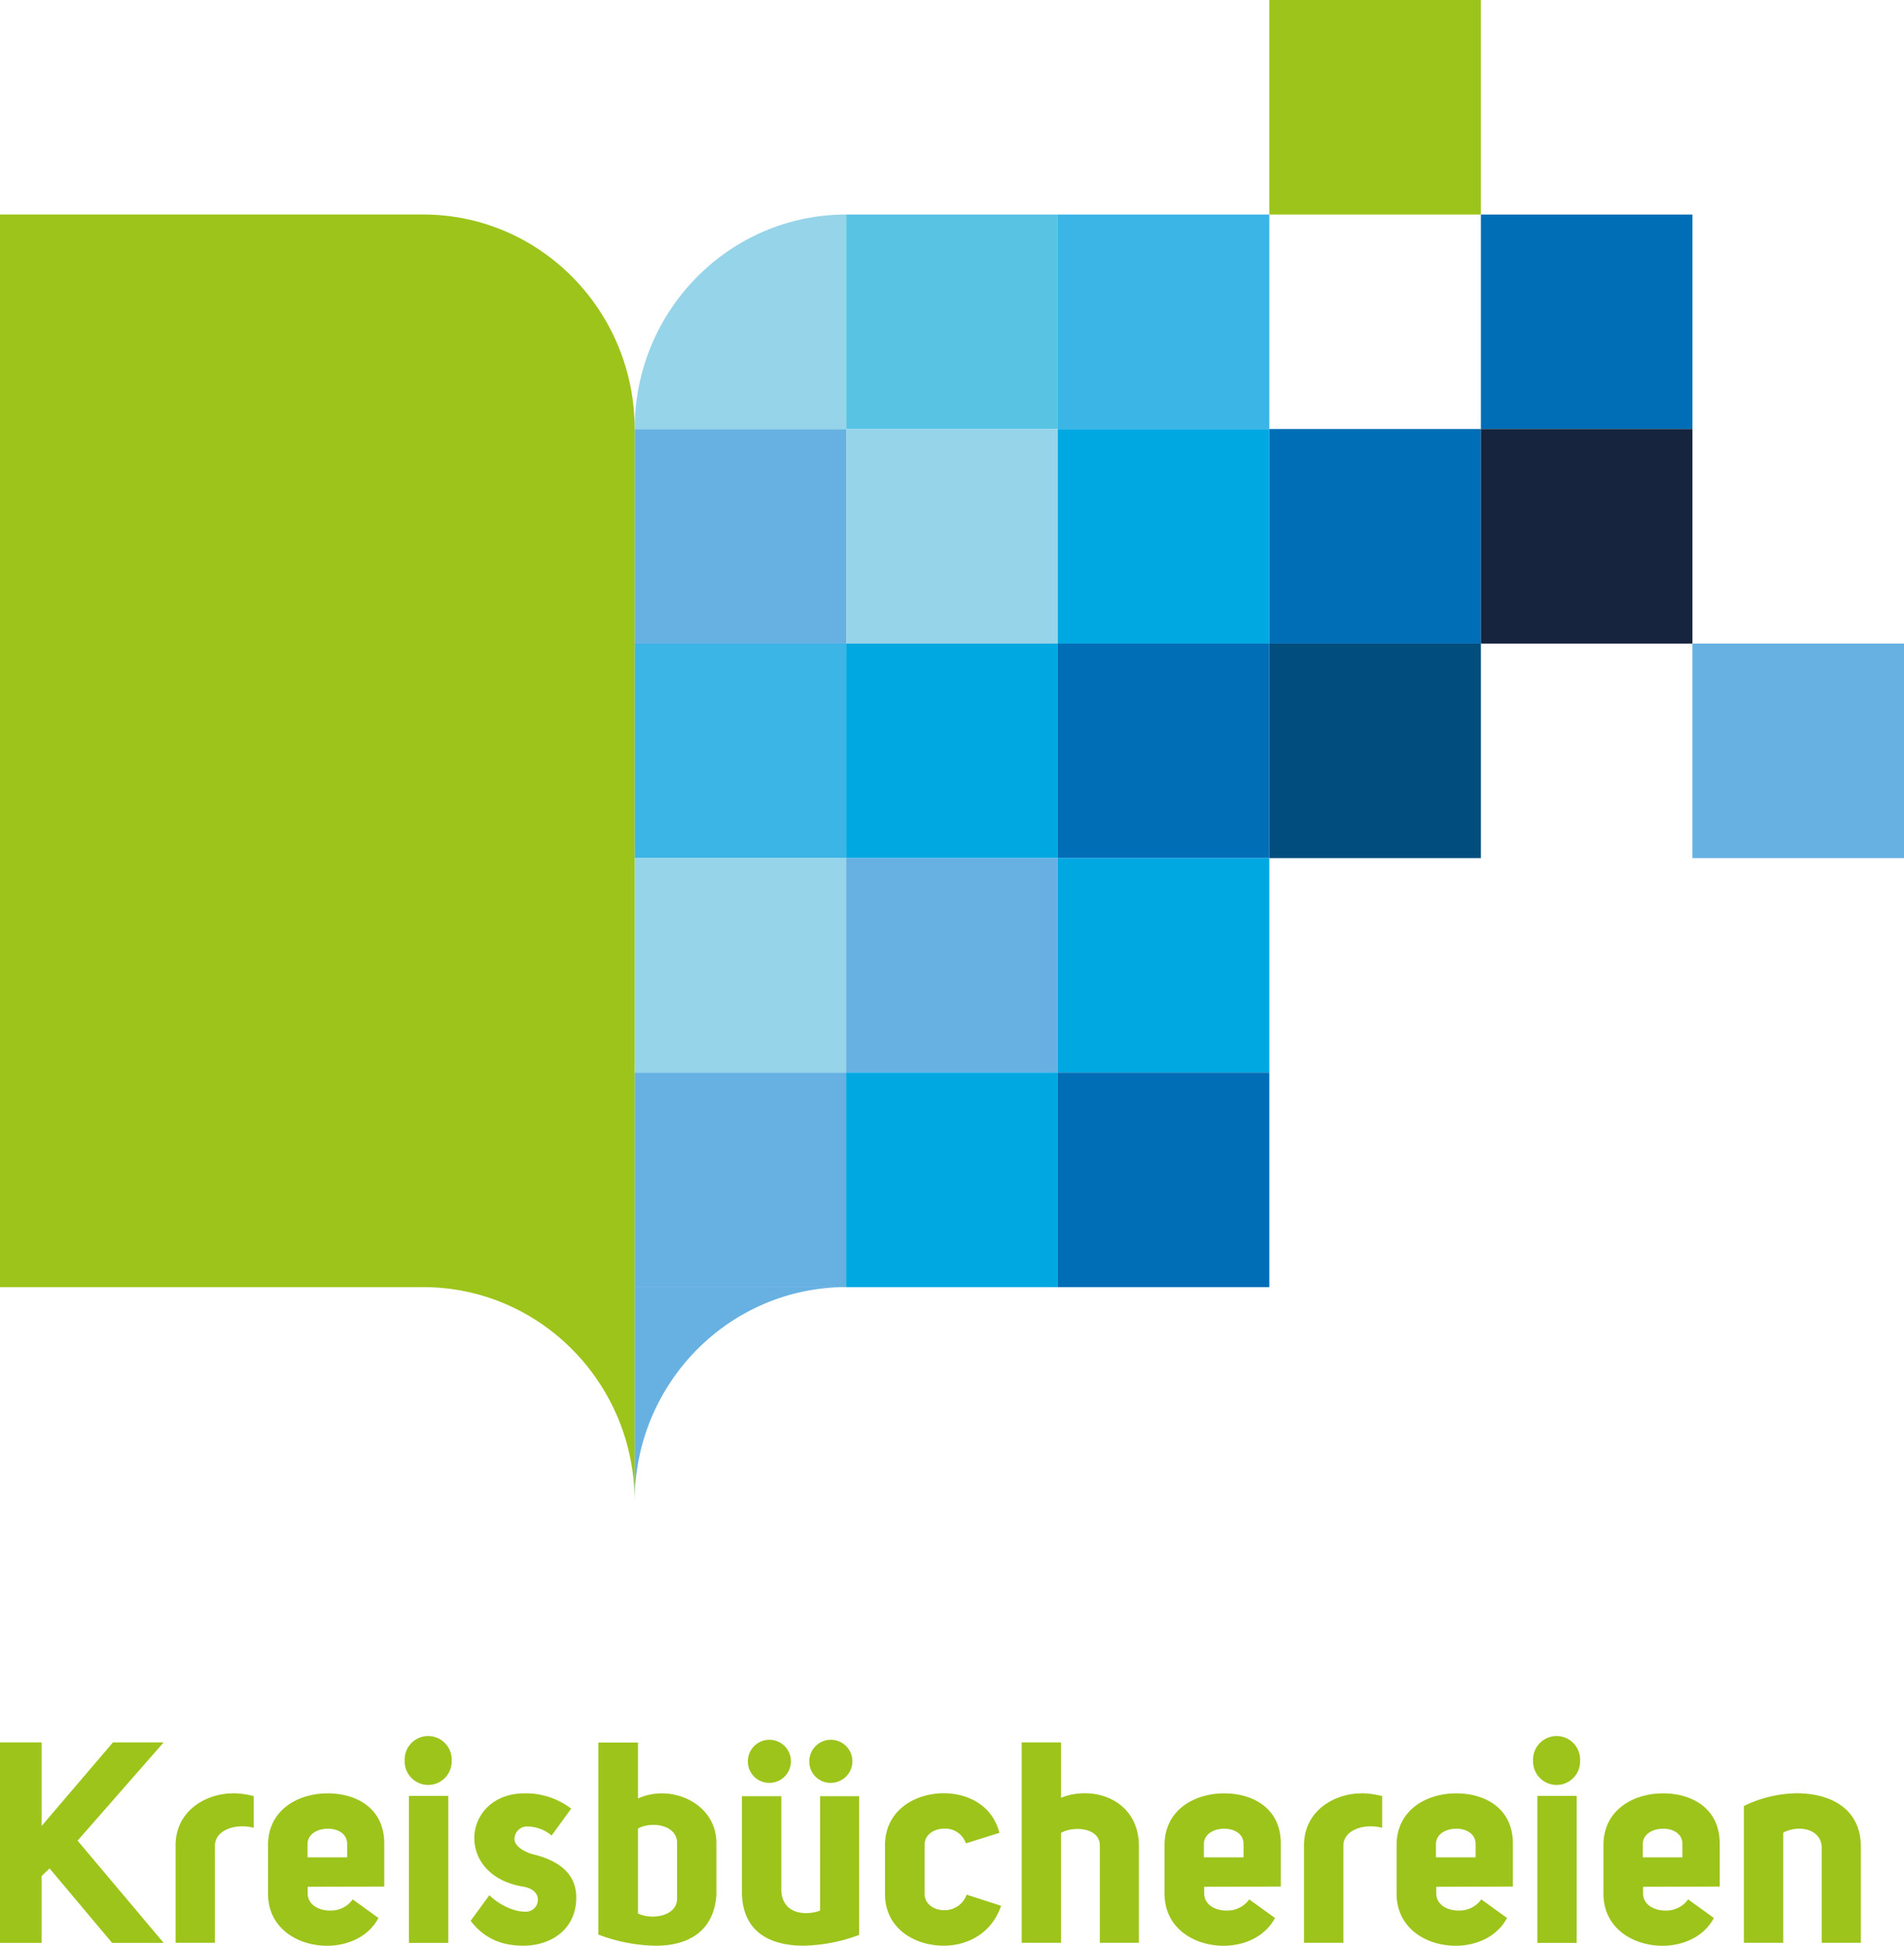
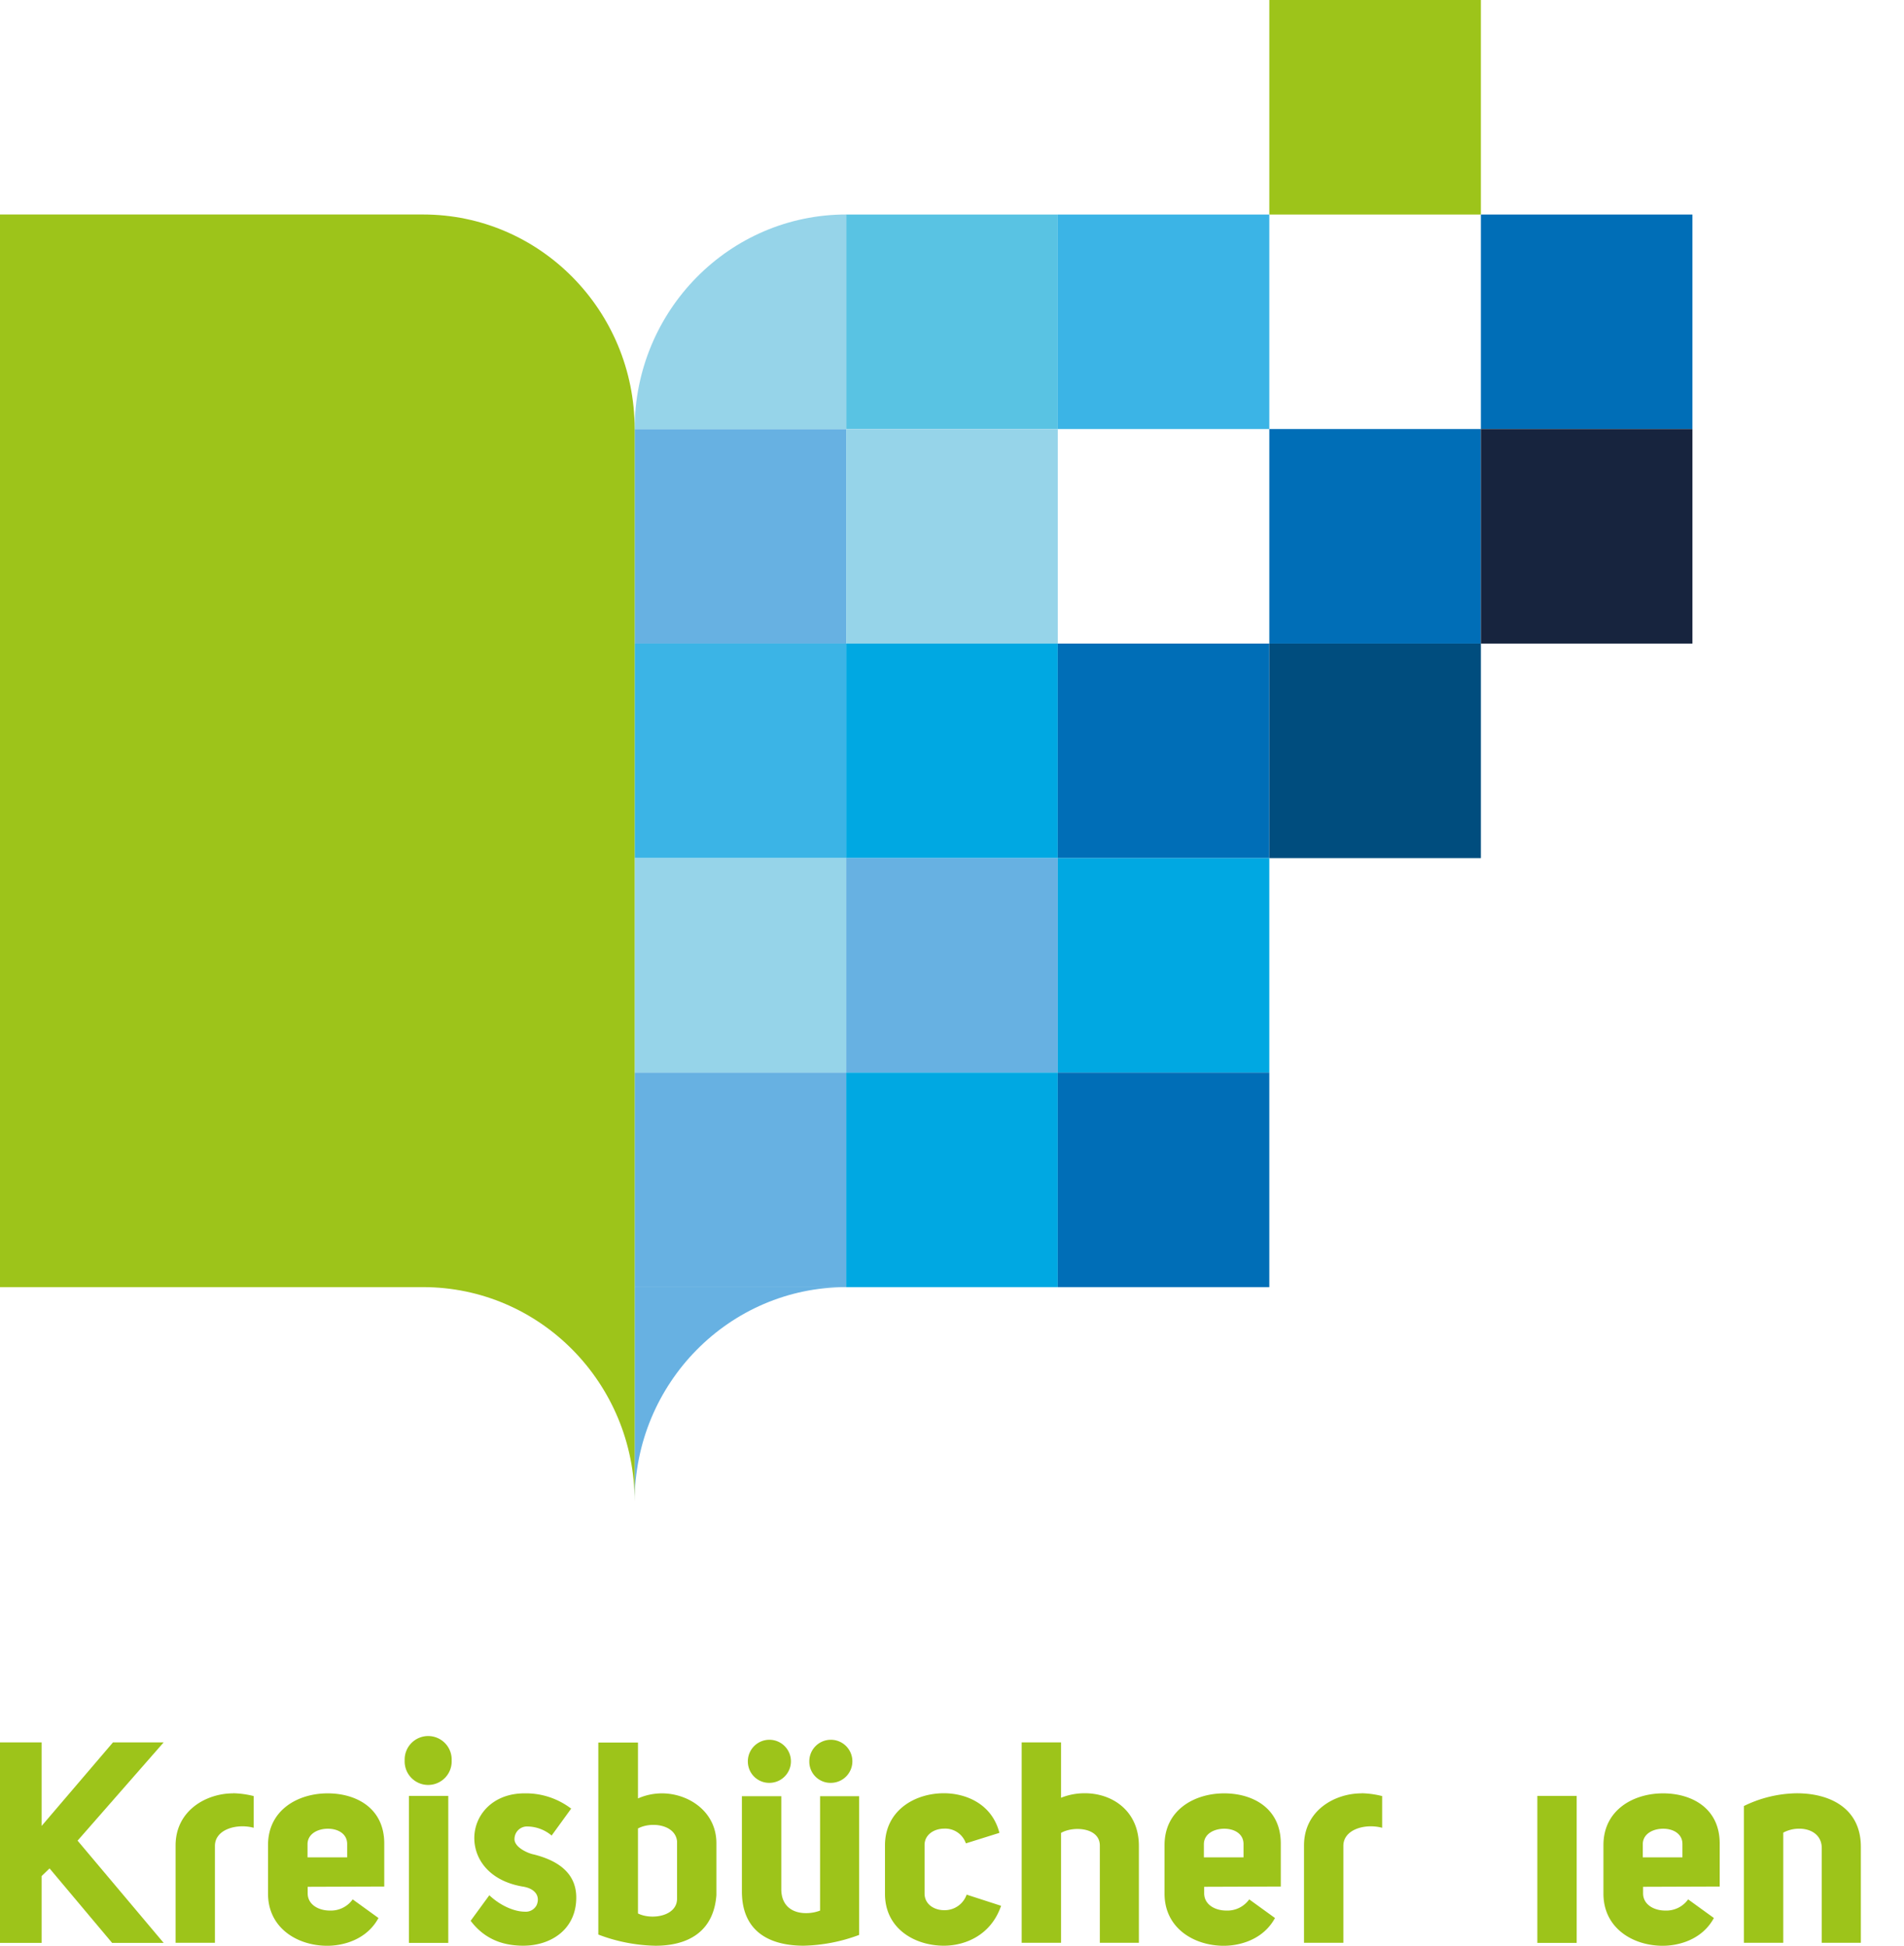
<svg xmlns="http://www.w3.org/2000/svg" id="Ebene_1" data-name="Ebene 1" viewBox="0 0 510.97 522.13">
  <defs>
    <style>
      .cls-1 {
        fill: #9dc41a;
      }

      .cls-2 {
        fill: #67b1e2;
      }

      .cls-3 {
        fill: #3bb4e6;
      }

      .cls-4 {
        fill: #96d4e9;
      }

      .cls-5 {
        fill: #59c3e3;
      }

      .cls-6 {
        fill: #00a8e2;
      }

      .cls-7 {
        fill: #006eb7;
      }

      .cls-8 {
        fill: #004d7e;
      }

      .cls-9 {
        fill: #17243e;
      }
    </style>
  </defs>
  <g>
    <polygon class="cls-1" points="11.17 489.99 11.17 467.57 0 467.57 0 521.38 11.17 521.38 11.17 503.44 13.3 501.39 30.09 521.38 43.92 521.38 20.82 493.94 43.92 467.57 30.32 467.57 11.17 489.99 11.17 489.99" />
    <path class="cls-1" d="M1223.54,1637.9c-7.14,0-15.42,4.56-15.42,14V1678h10.56v-26c0-4.48,5.93-6.08,10.41-4.86v-8.51a24.56,24.56,0,0,0-5.55-.76Z" transform="translate(-1161 -1156.65)" />
    <path class="cls-1" d="M1264.12,1662.9v-11.55c0-9.5-7.52-13.45-15.19-13.45-7.91,0-16,4.4-16,13.9v13c0,9.34,8,14,15.88,14,4.64,0,10.72-1.82,13.76-7.45l-6.92-5a7.17,7.17,0,0,1-6.15,3c-3,0-5.93-1.59-5.93-4.63v-1.75Zm-9.95-7.83h-10.64v-3.5c0-2.81,2.74-4.18,5.47-4.18s5.17,1.37,5.17,4.11v3.57Z" transform="translate(-1161 -1156.65)" />
    <path class="cls-1" d="M1269.6,1629.08a6.31,6.31,0,1,0,12.61,0,6.31,6.31,0,1,0-12.61,0Z" transform="translate(-1161 -1156.65)" />
    <polygon class="cls-1" points="109.74 481.93 109.74 521.38 120.3 521.38 120.3 481.93 109.74 481.93 109.74 481.93" />
    <path class="cls-1" d="M1287.3,1672.09c3.73,4.94,8.66,6.69,14.14,6.69,7.37,0,14.21-4.33,14.21-12.92,0-7.45-6.31-10.26-11.33-11.55-1.67-.3-5.47-2-5.24-4.33a3.36,3.36,0,0,1,3.57-3.19,10.29,10.29,0,0,1,6.39,2.43l5.24-7.22a20,20,0,0,0-12.54-4.1c-8.66,0-13.53,6-13.45,12.15.08,5.63,4.1,11.33,12.92,12.85,3.57.53,4.79,2.73,3.8,5a3.26,3.26,0,0,1-3.19,1.75c-2.74,0-6.54-1.59-9.5-4.41l-5,6.84Z" transform="translate(-1161 -1156.65)" />
    <path class="cls-1" d="M1353.26,1665.18v-13.91c0-8.36-7.29-13.3-14.51-13.37a16.07,16.07,0,0,0-6.54,1.36v-15h-10.64v51.53a45.26,45.26,0,0,0,15.36,3c8.28,0,15.57-3.42,16.33-13.6Zm-10.56,1c0,4.71-6.84,5.77-10.49,3.95v-22.8c3.42-1.9,10-1.14,10.49,3.42v15.43Z" transform="translate(-1161 -1156.65)" />
    <path class="cls-1" d="M1361.7,1629.38a5.72,5.72,0,0,0,5.85,5.7,5.78,5.78,0,1,0-5.85-5.7Z" transform="translate(-1161 -1156.65)" />
    <path class="cls-1" d="M1378.19,1629.38a5.68,5.68,0,0,0,5.85,5.7,5.78,5.78,0,1,0-5.85-5.7Z" transform="translate(-1161 -1156.65)" />
    <path class="cls-1" d="M1391.56,1638.66h-10.48v30.7a10.4,10.4,0,0,1-3.8.68c-3.5,0-6.61-1.82-6.61-6.46v-24.92H1360.1v25.53c0,11.17,7.91,14.59,16.57,14.59a45.11,45.11,0,0,0,14.89-2.89v-37.23Z" transform="translate(-1161 -1156.65)" />
    <path class="cls-1" d="M1420.44,1665a6.24,6.24,0,0,1-6.08,4.25c-2.66,0-5.24-1.59-5.24-4.48v-13c0-2.81,2.58-4.4,5.24-4.4a5.84,5.84,0,0,1,5.85,3.95l9-2.82c-2.06-8-9.27-10.63-14.9-10.63-7.83,0-15.81,4.63-15.81,14v13c0,9.35,8,13.91,15.81,13.91,5.63,0,12.62-2.74,15.35-10.71l-9.27-3Z" transform="translate(-1161 -1156.65)" />
    <path class="cls-1" d="M1445.75,1624.22h-10.57V1678h10.57v-29.49c3.26-1.89,10.41-1.51,10.41,3.42V1678h10.48v-26c0-9.35-7.06-14.13-14.51-14.13a17.08,17.08,0,0,0-6.38,1.21v-14.89Z" transform="translate(-1161 -1156.65)" />
    <path class="cls-1" d="M1504.72,1662.9v-11.55c0-9.5-7.53-13.45-15.2-13.45-7.9,0-16,4.4-16,13.9v13c0,9.34,8,14,15.89,14,4.63,0,10.71-1.82,13.75-7.45l-6.91-5a7.2,7.2,0,0,1-6.16,3c-3,0-5.93-1.59-5.93-4.63v-1.75Zm-10-7.83h-10.64v-3.5c0-2.81,2.74-4.18,5.47-4.18s5.17,1.37,5.17,4.11v3.57Z" transform="translate(-1161 -1156.65)" />
    <path class="cls-1" d="M1526.38,1637.9c-7.15,0-15.43,4.56-15.43,14V1678h10.56v-26c0-4.48,5.93-6.08,10.41-4.86v-8.51a24.48,24.48,0,0,0-5.54-.76Z" transform="translate(-1161 -1156.65)" />
-     <path class="cls-1" d="M1567,1662.9v-11.55c0-9.5-7.53-13.45-15.2-13.45-7.91,0-16,4.4-16,13.9v13c0,9.34,8,14,15.89,14,4.63,0,10.71-1.82,13.75-7.45l-6.91-5a7.2,7.2,0,0,1-6.16,3c-3,0-5.93-1.59-5.93-4.63v-1.75Zm-10-7.83h-10.64v-3.5c0-2.81,2.74-4.18,5.47-4.18s5.17,1.37,5.17,4.11v3.57Z" transform="translate(-1161 -1156.65)" />
-     <path class="cls-1" d="M1572.43,1629.08a6.31,6.31,0,1,0,12.61,0,6.31,6.31,0,1,0-12.61,0Z" transform="translate(-1161 -1156.65)" />
    <polygon class="cls-1" points="412.57 481.93 412.57 521.38 423.13 521.38 423.13 481.93 412.57 481.93 412.57 481.93" />
    <path class="cls-1" d="M1622.51,1662.9v-11.55c0-9.5-7.53-13.45-15.2-13.45-7.9,0-16,4.4-16,13.9v13c0,9.34,8,14,15.89,14,4.63,0,10.71-1.82,13.75-7.45l-6.91-5a7.2,7.2,0,0,1-6.16,3c-3,0-5.93-1.59-5.93-4.63v-1.75Zm-10-7.83h-10.64v-3.5c0-2.81,2.74-4.18,5.47-4.18s5.17,1.37,5.17,4.11v3.57Z" transform="translate(-1161 -1156.65)" />
    <path class="cls-1" d="M1629,1678h10.57v-29.56a9,9,0,0,1,4.33-1.06c3,0,6,1.59,6,5.24V1678h10.49v-25.76c0-10.34-8.29-14.36-17.18-14.36a33.13,33.13,0,0,0-14.21,3.42V1678Z" transform="translate(-1161 -1156.65)" />
    <polygon class="cls-2" points="227.1 172.7 170.32 172.7 170.32 115.13 227.1 115.13 227.1 172.7 227.1 172.7" />
    <polygon class="cls-3" points="227.1 230.27 170.32 230.27 170.32 172.7 227.1 172.7 227.1 230.27 227.1 230.27" />
    <polygon class="cls-4" points="227.1 287.83 170.32 287.83 170.32 230.27 227.1 230.27 227.1 287.83 227.1 287.83" />
    <polygon class="cls-2" points="227.1 345.4 170.32 345.4 170.32 287.83 227.1 287.83 227.1 345.4 227.1 345.4" />
    <polygon class="cls-5" points="283.87 115.13 227.1 115.13 227.1 57.57 283.87 57.57 283.87 115.13 283.87 115.13" />
    <polygon class="cls-4" points="283.87 172.7 227.1 172.7 227.1 115.13 283.87 115.13 283.87 172.7 283.87 172.7" />
    <polygon class="cls-6" points="283.87 230.27 227.1 230.27 227.1 172.7 283.87 172.7 283.87 230.27 283.87 230.27" />
    <polygon class="cls-2" points="283.87 287.83 227.1 287.83 227.1 230.27 283.87 230.27 283.87 287.83 283.87 287.83" />
    <polygon class="cls-6" points="283.87 345.4 227.1 345.4 227.1 287.83 283.87 287.83 283.87 345.4 283.87 345.4" />
    <polygon class="cls-3" points="340.64 115.13 283.87 115.13 283.87 57.57 340.64 57.57 340.64 115.13 340.64 115.13" />
    <polygon class="cls-1" points="397.42 57.57 340.64 57.57 340.64 0 397.42 0 397.42 57.57 397.42 57.57" />
    <polygon class="cls-7" points="454.19 115.13 397.42 115.13 397.42 57.57 454.19 57.57 454.19 115.13 454.19 115.13" />
-     <polygon class="cls-6" points="340.64 172.7 283.87 172.7 283.87 115.13 340.64 115.13 340.64 172.7 340.64 172.7" />
    <polygon class="cls-7" points="340.64 230.27 283.87 230.27 283.87 172.7 340.64 172.7 340.64 230.27 340.64 230.27" />
    <polygon class="cls-6" points="340.64 287.83 283.87 287.83 283.87 230.27 340.64 230.27 340.64 287.83 340.64 287.83" />
    <polygon class="cls-8" points="397.42 230.27 340.64 230.27 340.64 172.7 397.42 172.7 397.42 230.27 397.42 230.27" />
    <polygon class="cls-7" points="397.42 172.7 340.64 172.7 340.64 115.13 397.42 115.13 397.42 172.7 397.42 172.7" />
    <polygon class="cls-9" points="454.19 172.7 397.42 172.7 397.42 115.13 454.19 115.13 454.19 172.7 454.19 172.7" />
-     <polygon class="cls-2" points="510.97 230.27 454.19 230.27 454.19 172.7 510.97 172.7 510.97 230.27 510.97 230.27" />
    <polygon class="cls-7" points="340.64 345.4 283.87 345.4 283.87 287.83 340.64 287.83 340.64 345.4 340.64 345.4" />
    <path class="cls-2" d="M1388.1,1502.05h-56.78v57.56c0-31.79,25.42-57.56,56.78-57.56Z" transform="translate(-1161 -1156.65)" />
    <path class="cls-4" d="M1388.1,1214.21c-31.36,0-56.78,25.78-56.78,57.57h56.78v-57.57Z" transform="translate(-1161 -1156.65)" />
    <path class="cls-1" d="M1274.55,1214.21H1161v287.84h113.55c31.35,0,56.77,25.77,56.77,57.56V1271.78c0-31.79-25.42-57.57-56.77-57.57Z" transform="translate(-1161 -1156.65)" />
  </g>
</svg>